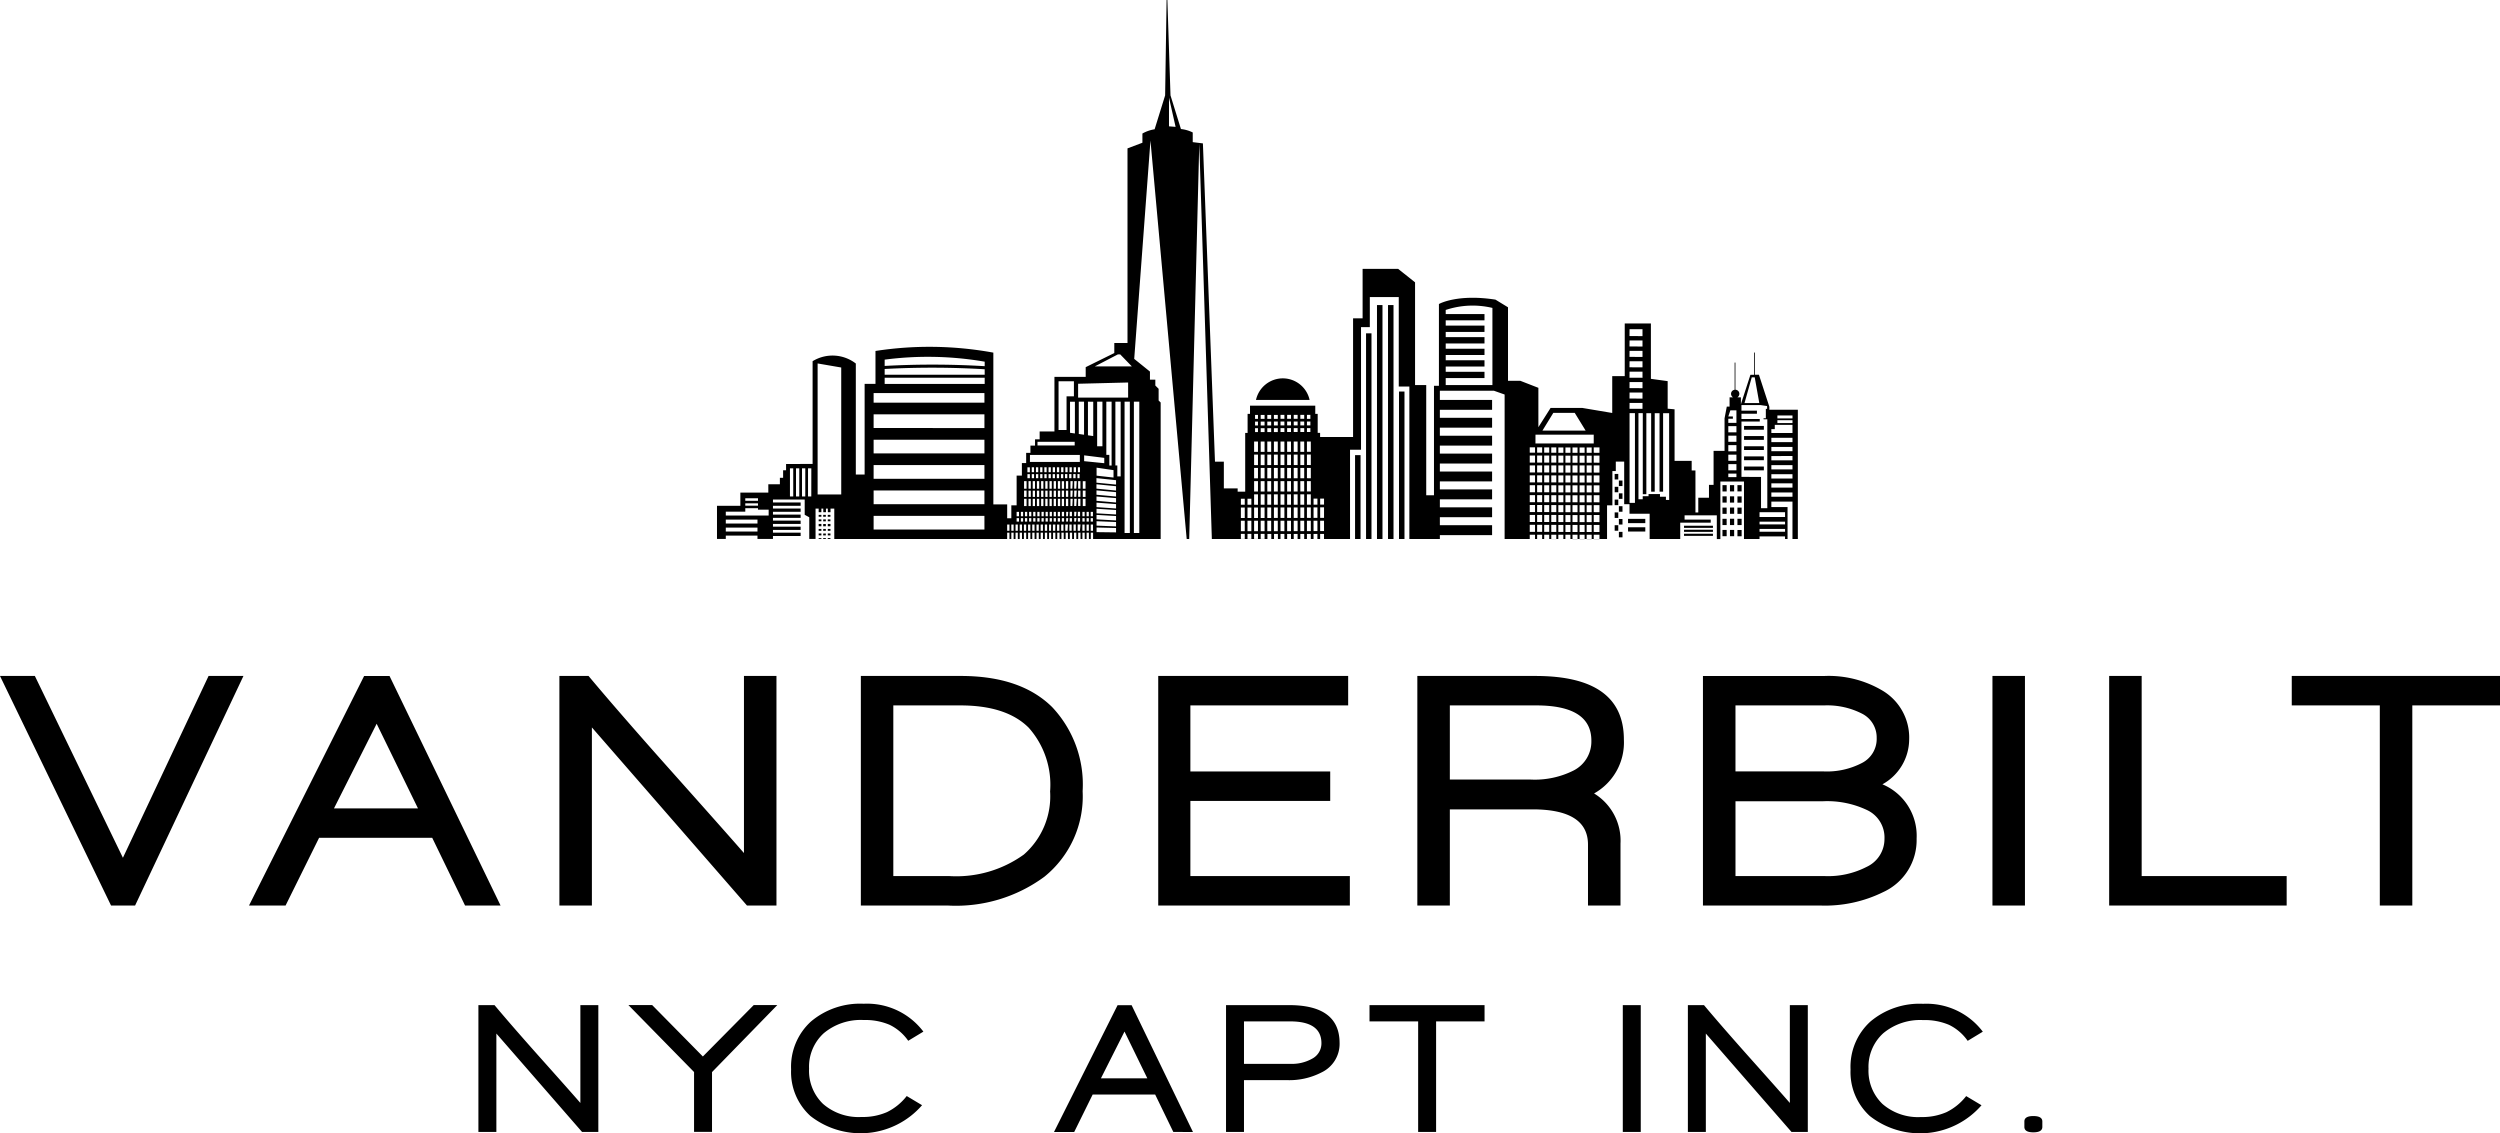
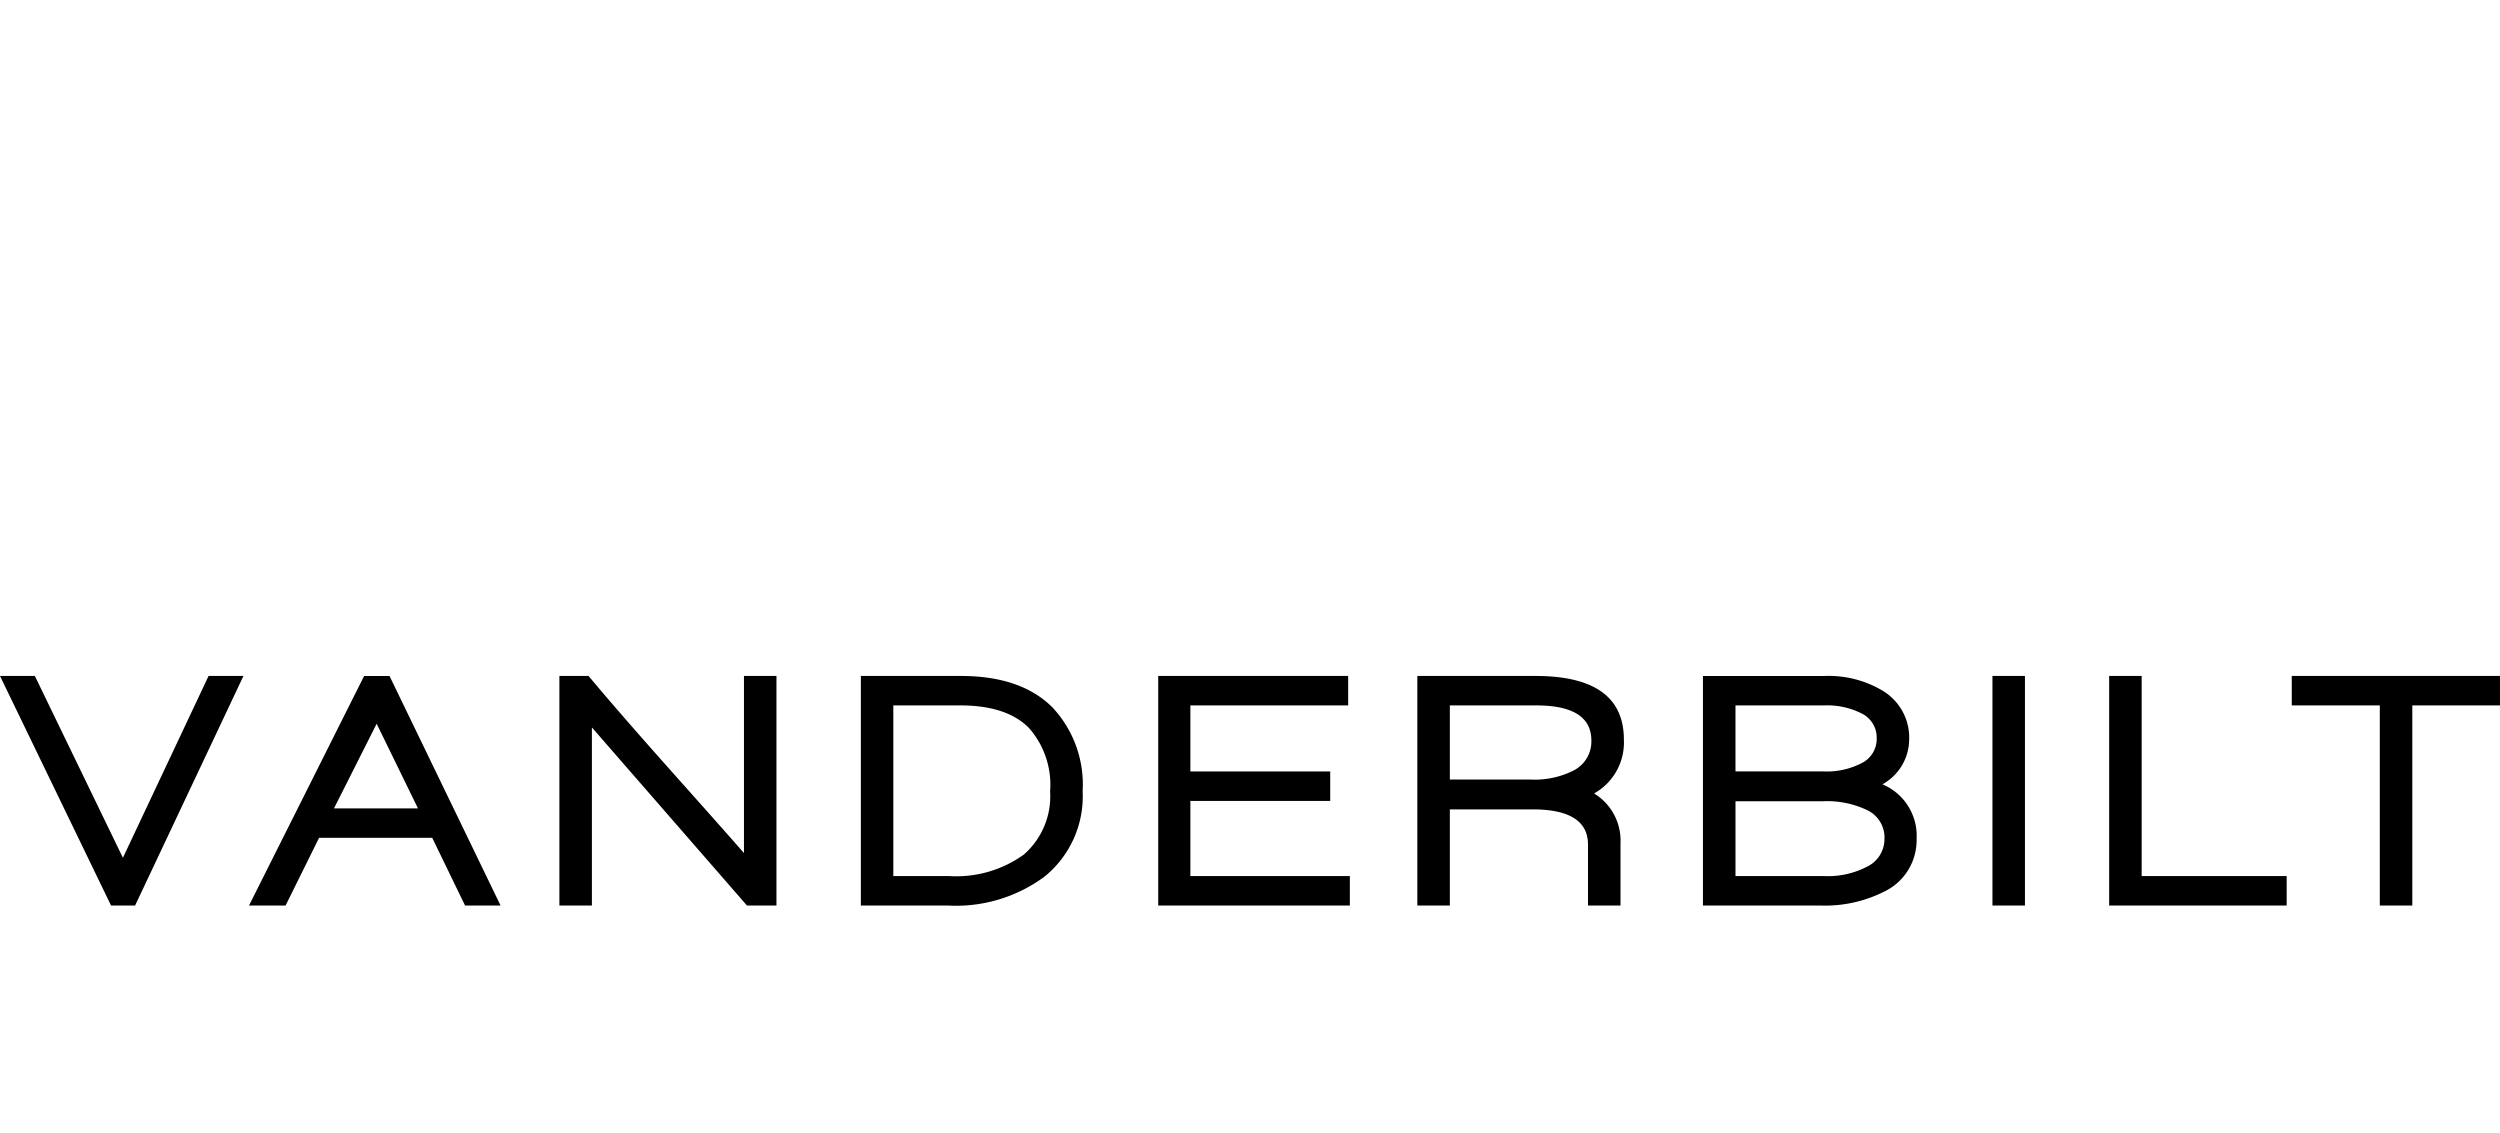
<svg xmlns="http://www.w3.org/2000/svg" width="198.748" height="90.094" viewBox="0 0 198.748 90.094">
  <defs>
    <clipPath id="clip-path">
-       <rect id="Rectangle_37" data-name="Rectangle 37" width="85.928" height="42.851" />
-     </clipPath>
+       </clipPath>
  </defs>
  <g id="Group_161" data-name="Group 161" transform="translate(-620 -46)">
    <g id="Group_107" data-name="Group 107" transform="translate(510.628 89.729)">
      <g id="Group_108" data-name="Group 108" transform="translate(109.372 10.009)">
        <path id="Path_1977" data-name="Path 1977" d="M436.187,24.071V21.729H419.632v2.342h7V39.98h2.584V24.071ZM419.227,39.98V37.637H407.7V21.729h-2.584V39.98ZM398.421,21.729h-2.584V39.98h2.584ZM387.253,34.677a2.438,2.438,0,0,1-1.427,2.234,6.67,6.67,0,0,1-3.337.727h-7.08V31.689h6.972a7.4,7.4,0,0,1,3.54.727,2.406,2.406,0,0,1,1.332,2.261m-.619-7.995a2.143,2.143,0,0,1-1.171,1.965,6.029,6.029,0,0,1-3.029.672h-7.026V24.071h7.053a6.059,6.059,0,0,1,3.015.659,2.119,2.119,0,0,1,1.157,1.952m3.176,7.968a4.433,4.433,0,0,0-2.719-4.307,4.1,4.1,0,0,0,2.126-3.553,4.342,4.342,0,0,0-2.18-3.93,8.37,8.37,0,0,0-4.523-1.13h-9.691V39.98h9.341a10.446,10.446,0,0,0,5.007-1.077,4.538,4.538,0,0,0,2.638-4.253m-25.857-7.78a2.581,2.581,0,0,1-1.4,2.369,6.867,6.867,0,0,1-3.419.727H352.7V24.071h6.864q4.388,0,4.388,2.8m2.584-.08q0-5.061-7.026-5.061h-9.394V39.98H352.7V32.335h6.568q4.415,0,4.415,2.8V39.98h2.584V35.054a4.39,4.39,0,0,0-2.1-3.984,4.638,4.638,0,0,0,2.369-4.28M344.751,39.98V37.637H332.073V31.662H343.19V29.32H332.073V24.071h12.544V21.729h-15.1V39.98Zm-23.831-9.1a6.147,6.147,0,0,1-2.086,5.047,9.182,9.182,0,0,1-5.962,1.709h-4.415V24.071h5.33q3.661,0,5.437,1.776a6.829,6.829,0,0,1,1.7,5.034m2.584,0a8.966,8.966,0,0,0-2.423-6.676q-2.5-2.476-7.268-2.476h-7.941V39.98h6.918a11.846,11.846,0,0,0,7.671-2.288,8.211,8.211,0,0,0,3.042-6.81m-24.34,9.1V21.729h-2.584V35.807q-1.454-1.668-6.138-6.918-3.877-4.36-6.218-7.16H281.91V39.98h2.584V25.821L296.823,39.98Zm-28.5-7.726h-6.676l3.392-6.729Zm6.568,7.726-8.829-18.251h-2.019L257.235,39.98h2.907l2.665-5.384H271.8l2.611,5.384ZM256.793,21.729h-2.773l-6.81,14.455-7-14.455h-2.772l8.829,18.251h1.911Z" transform="translate(-237.439 -21.729)" />
-         <path id="Path_1978" data-name="Path 1978" d="M441.237,85.975v-.431q0-.431-.714-.432t-.714.432v.431q0,.431.714.431t.714-.431m-4.732-7.57a5.608,5.608,0,0,0-4.745-2.216,6.049,6.049,0,0,0-4.194,1.413,4.858,4.858,0,0,0-1.576,3.807,4.72,4.72,0,0,0,1.532,3.7,6.471,6.471,0,0,0,8.879-.855l-1.219-.729a4.477,4.477,0,0,1-1.569,1.279,4.793,4.793,0,0,1-2.015.387,4.308,4.308,0,0,1-3.071-1.041,3.653,3.653,0,0,1-1.108-2.8,3.6,3.6,0,0,1,1.168-2.818,4.576,4.576,0,0,1,3.175-1.049,4.932,4.932,0,0,1,2.06.38,3.849,3.849,0,0,1,1.48,1.271Zm-13.913,7.971V76.293h-1.428v7.778q-.8-.922-3.391-3.823-2.142-2.409-3.436-3.956h-1.279V86.376h1.428V78.553l6.811,7.823Zm-13.28-10.083h-1.428V86.376h1.428Zm-12.418,1.294V76.293h-9.146v1.294h3.867v8.789h1.427V77.587Zm-12.968,1.74a1.37,1.37,0,0,1-.728,1.219,3.255,3.255,0,0,1-1.74.416h-3.689V77.587h3.674q2.483,0,2.483,1.74m1.443-.015q0-3.019-4.016-3.019h-5.012V86.376h1.428V82.257h3.421a5.583,5.583,0,0,0,2.737-.61,2.519,2.519,0,0,0,1.443-2.335m-15.286,2.8h-3.688l1.874-3.718Zm3.629,4.269-4.878-10.083h-1.115l-5.056,10.083h1.606L365.74,83.4h4.967l1.443,2.974ZM352.281,78.4a5.607,5.607,0,0,0-4.744-2.216,6.05,6.05,0,0,0-4.194,1.413,4.859,4.859,0,0,0-1.577,3.807,4.721,4.721,0,0,0,1.532,3.7,6.47,6.47,0,0,0,8.878-.855l-1.219-.729a4.472,4.472,0,0,1-1.569,1.279,4.792,4.792,0,0,1-2.015.387,4.309,4.309,0,0,1-3.071-1.041,3.653,3.653,0,0,1-1.108-2.8,3.6,3.6,0,0,1,1.167-2.818,4.576,4.576,0,0,1,3.175-1.049,4.934,4.934,0,0,1,2.06.38,3.856,3.856,0,0,1,1.48,1.271Zm-11.612-2.112h-1.874l-4.045,4.09-4.031-4.09h-1.889l5.22,5.324v4.759h1.428V81.617ZM326.44,86.376V76.293h-1.428v7.778q-.8-.922-3.391-3.823-2.142-2.409-3.436-3.956h-1.279V86.376h1.428V78.553l6.812,7.823Z" transform="translate(-278.873 -50.125)" />
      </g>
    </g>
    <g id="Group_120" data-name="Group 120" transform="translate(677 46)">
      <g id="Group_119" data-name="Group 119" clip-path="url(#clip-path)">
        <path id="Path_1982" data-name="Path 1982" d="M8.083,41.442H8.3v-.15H8.083Zm0,1.405H8.3v-.073H8.083Zm75.143-8.985H81.651v.3h1.574Zm-3.29,5.207h.333v-.5h-.333ZM8.083,41.836H8.3v-.182H8.083Zm0,.363H8.3v-.15H8.083Zm0,.363H8.3v-.15H8.083Zm75.143-5.471H81.651v.3h1.574ZM23.4,42.848h0Zm.666,0h0Zm-.333,0h0Zm1,0h0ZM83.662,32.574v-.239l-.821-2.52-.007-.022h-.32l0,0V28.043l-.032-.031-.031.031v1.751h-.293L81.4,32.137v-.548h-.284a.325.325,0,0,0-.152-.606V28.84l-.031-.031-.031.031v2.148a.323.323,0,0,0-.125.6H80.5v.736h-.221l-.179.934v2.583h-.872v2.705h-.366v1.024h-.85v1.172h-.225V37.4h-.3V36.64h-1.36v-4.1l-.549-.05V30.3l-1.333-.183v-4.4H72.165v4.183h-.994v2.931l-2.374-.4H66.27L65.3,33.962v-3.13l-1.432-.557-.983,0V24.43l-1-.611-.011,0c-3.019-.466-4.452.336-4.466.344l-.015.009v6.5H57v8.7h-.616V30.613H55.6v0h-.063v0h-.041V22.446l-1.336-1.064-.008-.007H51.326v3.93h-.758v9.438H47.947v-.331h-.192V32.9h-.192v-.649H42.375V32.9h-.192v1.517h-.191v4.672h-.6v-.261H40.295V36.7h-.705l-.959-25.27V11.4l-.81-.1v-.766L37.8,10.52a2.777,2.777,0,0,0-.917-.262l-.829-2.674L35.806,0h-.063l-.116,7.583h0l-.835,2.694a2.882,2.882,0,0,0-.957.331l-.014.009v.731l-1.186.449V27.266H31.586v.8l-2.257,1.115-.017.009v.773H26.827V34.3H25.651v.627h-.366v.5h-.366V36h-.34v.811h-.34v1h-.418v2.362H23.4V41.2h-.33V40.1h-1.1V28.029l-.026,0a28.13,28.13,0,0,0-9.319-.131L12.6,27.9v2.618h-.863v7.207h-.7V28.9l-.013-.01a3.023,3.023,0,0,0-3.409-.183l-.014.009v8.169H5.492v.5H5.257v.6H5V38.5H4.081v.663H1.858v1.046H0v2.638H.7V42.58H3.219v.267H4.45v-.236h2.2v-.262H4.45v-.218h2.2v-.262H4.45V41.65h2.2v-.262H4.45V41.17h2.2v-.262H4.45V40.69h2.2v-.262H4.45v-.218h2.2v-.262H4.45v-.235H6.973v1.211l.363.2v1.722h.5V40.434h.247v.283H8.3v-.283h.15v.283h.212v-.283h.15v.283h.213v-.283h.3v2.414H23.068v-.5h.182v.5H23.4v-.5h.182v.5h.151v-.5h.182v.5h.151v-.5h.182v.5H24.4v-.5h.182v.5h.151v-.5h.182v.5h.151v-.5h.182v.5H25.4v-.5h.182v.5h.151v-.5h.182v.5h.151v-.5h.182v.5H26.4v-.5h.167v.5h.151v-.5H26.9v.5h.151v-.5h.182v.5h.151v-.5h.182v.5h.151v-.5H27.9v.5h.151v-.5h.182v.5h.151v-.5h.182v.5h.151v-.5H28.9v.5h.151v-.5h.182v.5h.151v-.5h.182v.5h.151v-.5h.182v.5h5.373V32l-.162-.161v-.929l-.262-.262v-.464H34.42V29.54l-1.251-1.009,1.292-17.356,2.88,31.674h.2l.8-31.432,1,31.432h4.418v-.4h.308v.4h.217v-.4h.308v.4H44.8v-.4h.308v.4h.217v-.4h.308v.4h.217v-.4h.308v.4h.217v-.4h.308v.4H46.9v-.4h.308v.4h.217v-.4h.308v.4h.217v-.4h.308v.4h4.648V24.255h-.437V42.849h-.437V26.5H51.6V42.849h-.437V36.183h-.437v6.667h-.4V35.756H51.2V26.008h.7V23.617H54.2v7.114h.843V42.85h-.388V31.127H54.22V42.85h3.248v-.31h4.152v-.787H57.468v-.636h4.152V40.33H57.468v-.636h4.152v-.787H57.468v-.636h4.152v-.787H57.468v-.636h4.152v-.787H57.468v-.636h4.152v-.787H57.468V34h4.152v-.787H57.468V32.58h4.152v-.787H57.468v-.729h4.3l.848.3V42.85h4.269V42.51h.4v.341h.162V42.51h.4v.341h2.912V40.176h.424V37.452h.272v-.757h.666v3.391h.424v.757h1.6v2.008h2.432v-1.3H79v-.242H76.923v-.343h2.563v1.888h.282V38.279h1.877v4.572h1.236v-.21h2.028v.21h.2V40.312H83.821v-.436H85.5v2.975h.427V32.574ZM2.25,39.611H3.26v.2H2.25Zm0,.406H3.26V40.2H2.25Zm.969,2.24H.7v-.313H3.219Zm0-.636H.7v-.314H3.219Zm.888-.638H3.219v0H.7v-.305H2.25V40.4H3.26v.118h.848ZM6.063,39.47H5.8V37.23h.261Zm.478,0H6.281V37.23h.261Zm.478,0H6.759V37.23h.261Zm.478,0H7.237V37.23H7.5Zm2.381-.162H8V28.894l1.877.323ZM21.262,42.1H12.452v-1.09h8.809Zm0-2.018H12.452v-1.09h8.809Zm0-2.018H12.452V36.97h8.809Zm0-2.018H12.452v-1.09h8.809Zm0-2.018H12.452v-1.09h8.809Zm0-2.018H12.452v-.759h8.809Zm.02-1.488H13.33v-.49h7.952Zm0-.732H13.33v-.456a69.78,69.78,0,0,1,7.952.022Zm0-.679a69.453,69.453,0,0,0-7.952-.02v-.5a26.54,26.54,0,0,1,7.952.162ZM23.25,42.2h-.182v-.5h.182Zm.333,0H23.4v-.5h.182Zm.333,0h-.182v-.5h.182Zm.094-.731h-.19v-.278h.19Zm0-.427h-.19v-.35h.19Zm.239,1.158h-.182v-.5h.182Zm.088-.731h-.178v-.278h.178Zm0-.427h-.178v-.35h.178Zm4.372-10.534,3.976-.1v1.2H28.709Zm2.243,5.651V31.934h.42v5.073h-.181V36.16Zm.572,1.216v.59l-1.347-.151v-.636Zm-.882-1.9h-.42V31.934h.42Zm-.731-3.539v2.73l-.42-.059V31.934Zm-2.757-1.627h1.221v1.2H27.79v2.674h-.636Zm1.3,1.627v2.524l-.388-.055v-2.47ZM25.48,35.121h2.957v.293H25.48Zm-.6,1.044h3.966v.56H24.879ZM28.86,37.54h-.169v-.391h.169Zm-.32,0h-.182v-.391h.182Zm-.333,0h-.182v-.391h.182Zm-.333,0h-.182v-.391h.182Zm-.333,0h-.182v-.391h.182ZM27.1,39.006h.182v.5H27.1Zm.182,1.226H27.1v-.575h.182Zm-.182-1.98h.182v.6H27.1Zm.106-.712h-.182v-.391h.182Zm-.439,1.466h.182v.5h-.182Zm.182,1.226h-.182v-.575h.182Zm-.182-1.98h.182v.6h-.182Zm.106-.712h-.182v-.391h.182Zm-.439,1.466h.182v.5h-.182Zm.182,1.226h-.182v-.575h.182Zm-.182-1.98h.182v.6h-.182Zm.106-.712H26.36v-.391h.182ZM26.1,39.006h.182v.5H26.1Zm.182,1.226H26.1v-.575h.182Zm-.182-1.98h.182v.6H26.1Zm.106-.712h-.182v-.391h.182Zm-.439,1.466h.182v.5H25.77Zm.182,1.226H25.77v-.575h.182Zm-.182-1.98h.182v.6H25.77Zm.106-.712h-.182v-.391h.182Zm-.439,1.466h.182v.5h-.182Zm.182,1.226h-.182v-.575h.182Zm-.182-1.98h.182v.6h-.182Zm.106-.712h-.182v-.391h.182ZM25.1,39.006h.182v.5H25.1Zm.182,1.226H25.1v-.575h.182Zm-.182-1.98h.182v.6H25.1Zm.106-.712h-.182v-.391h.182Zm-.439,1.466h.182v.5h-.182Zm.182,1.226h-.182v-.575h.182Zm-.182-1.98h.182v.6h-.182Zm-.088-1.1h.194v.391h-.194Zm-.267,1.1h.2v.6h-.2Zm0,.753h.2v.5h-.2Zm0,.651h.2v.575h-.2Zm.167,2.544H24.4v-.5h.182Zm.083-.731h-.179v-.278h.179Zm0-.427h-.179v-.35h.179Zm.018-3.351h.194v.327h-.194Zm.232,4.509h-.182v-.5h.182Zm.077-.731h-.178v-.278h.178Zm0-.427h-.178v-.35h.178Zm.037-3.351h.182v.327h-.182Zm.22,4.509h-.182v-.5h.182Zm.071-.731h-.178v-.278h.178Zm0-.427h-.178v-.35h.178Zm.042-3.351h.182v.327h-.182Zm.22,4.509H25.4v-.5h.182Zm.066-.731h-.178v-.278h.178Zm0-.427h-.178v-.35h.178Zm.048-3.351h.182v.327h-.182Zm.22,4.509h-.182v-.5h.182Zm.06-.731H25.8v-.278h.178Zm0-.427H25.8v-.35h.178Zm.053-3.351h.182v.327h-.182Zm.22,4.509h-.182v-.5h.182Zm.055-.731h-.178v-.278H26.3Zm0-.427h-.178v-.35H26.3Zm.059-3.351h.182v.327H26.36Zm.2,4.509H26.4v-.5h.166Zm.064-.731H26.45v-.278h.178Zm0-.427H26.45v-.35h.178Zm.064-3.351h.182v.327h-.182Zm.2,4.509h-.182v-.5H26.9Zm.059-.731h-.179v-.278h.179Zm0-.427h-.179v-.35h.179Zm.07-3.351h.182v.327h-.182Zm.2,4.509h-.182v-.5h.182Zm.053-.731h-.178v-.278h.178Zm0-.427h-.178v-.35h.178Zm.075-3.351h.182v.327h-.182Zm.2,4.509h-.182v-.5h.182Zm.048-.731h-.178v-.278h.178Zm0-.427h-.178v-.35h.178Zm0-.811h-.182v-.575h.182Zm0-.727h-.182v-.5h.182Zm0-.651h-.182v-.6h.182Zm.076-1.163h.182v.327h-.182Zm.2,4.509h-.182v-.5H27.9Zm.027-.731H27.76v-.278h.164Zm0-.427H27.76v-.35h.164Zm.025-.811h-.182v-.575h.182Zm0-.727h-.182v-.5h.182Zm0-.651h-.182v-.6h.182Zm.076-1.163h.182v.327h-.182Zm.2,4.509h-.182v-.5h.182Zm.022-.731h-.178v-.278h.178Zm0-.427h-.178v-.35h.178Zm.031-.811H28.1v-.575h.182Zm0-.727H28.1v-.5h.182Zm0-.651H28.1v-.6h.182Zm.076-1.163h.182v.327h-.182Zm.2,4.509h-.182v-.5h.182Zm.016-.731H28.4v-.278h.178Zm0-.427H28.4v-.35h.178Zm.022-.811h-.166v-.575H28.6Zm0-.727h-.166v-.5H28.6Zm0-.651h-.166v-.6H28.6Zm.091-1.163h.169v.327h-.169Zm.2,4.509h-.182v-.5H28.9Zm.01-.731h-.178v-.278h.178Zm0-.427h-.178v-.35h.178Zm.027-.811h-.182v-.575h.182Zm0-.727h-.182v-.5h.182Zm0-.651h-.182v-.6h.182ZM28.762,34.5V31.934h.419v2.627Zm.467,7.7h-.182v-.5h.182Zm0-.731h-.178v-.278h.178Zm0-.427h-.178v-.35h.178Zm.07-.811h-.219v-.575H29.3Zm0-.727h-.219v-.5H29.3Zm0-.651h-.219v-.6H29.3Zm-.111-2.19V36.2l1.6.2v.424Zm.7,4.378H29.71v-.35h.179Zm-.506-.35h.178v.35h-.178Zm.179.777h-.178v-.278h.178Zm0,.731H29.38v-.5h.182Zm.148-1.009h.179v.278H29.71Zm.185,1.009h-.182v-.5h.182Zm1.831.125-1.549-.02v-.368l1.549.04Zm0-.475-1.55-.062v-.351l1.55.065Zm0-.475-1.552-.085v-.355l1.552.091Zm0-.475-1.553-.089v-.363l1.553.1Zm0-.475-1.554-.108v-.356l1.554.116Zm0-.475-1.555-.133v-.344l1.555.129Zm0-.475-1.556-.142v-.347l1.556.141Zm0-.475-1.558-.152V38.5l1.558.154Zm0-.475-1.559-.151v-.363l1.559.166Zm.366-.651h-.265v-.868h-.154V31.934h.42Zm.73,4.5h-.419V31.934h.419ZM30.041,29.126l1.832-.953h.182l.923.953Zm3.532,13.249h-.43V31.934h.43Zm2.361-32.331V7.764l.525,2.321Zm6.023,32.8h-.308v-.4h.308Zm0-.614h-.308V41.4h.308Zm0-1.051h-.308v-.833h.308Zm0-1.051h-.308v-.481h.308Zm.525,2.716h-.308v-.4h.308Zm0-.614h-.308V41.4h.308Zm0-1.051h-.308v-.833h.308Zm0-1.051h-.308v-.481h.308Zm.525,2.716H42.7v-.4h.308Zm0-.614H42.7V41.4h.308Zm0-1.051H42.7v-.833h.308Zm0-1.051H42.7V39.3h.308Zm0-1.051H42.7V38.25h.308Zm0-1.051H42.7V37.2h.308Zm0-1.051H42.7v-.833h.308Zm0-1.051H42.7V35.1h.308Zm0-1.576h-.232v-.308h.232Zm0-.525h-.232v-.308h.232Zm0-.525h-.232v-.312h.232Zm.525,9.545h-.308v-.4h.308Zm0-.614h-.308V41.4h.308Zm0-1.051h-.308v-.833h.308Zm0-1.051h-.308V39.3h.308Zm0-1.051h-.308V38.25h.308Zm0-1.051h-.308V37.2h.308Zm0-1.051h-.308v-.833h.308Zm0-1.051h-.308V35.1h.308Zm0-1.576h-.308v-.308h.308Zm0-.525h-.308v-.308h.308Zm0-.525h-.308v-.312h.308Zm.525,8.931h-.308V41.4h.308Zm0-1.051h-.308v-.833h.308Zm0-1.051h-.308V39.3h.308Zm0-1.051h-.308V38.25h.308Zm0-1.051h-.308V37.2h.308Zm0-1.051h-.308v-.833h.308Zm0-1.051h-.308V35.1h.308Zm0-1.576h-.308v-.308h.308Zm0-.525h-.308v-.308h.308Zm0-.525h-.308v-.312h.308Zm.525,8.931h-.308V41.4h.308Zm0-1.051h-.308v-.833h.308Zm0-1.051h-.308V39.3h.308Zm0-1.051h-.308V38.25h.308Zm0-1.051h-.308V37.2h.308Zm0-1.051h-.308v-.833h.308Zm0-1.051h-.308V35.1h.308Zm0-1.576h-.308v-.308h.308Zm0-.525h-.308v-.308h.308Zm0-.525h-.308v-.312h.308Zm.526,8.931H44.8V41.4h.308Zm0-1.051H44.8v-.833h.308Zm0-1.051H44.8V39.3h.308Zm0-1.051H44.8V38.25h.308Zm0-1.051H44.8V37.2h.308Zm0-1.051H44.8v-.833h.308Zm0-1.051H44.8V35.1h.308Zm0-1.576H44.8v-.308h.308Zm0-.525H44.8v-.308h.308Zm0-.525H44.8v-.312h.308Zm.525,8.931h-.308V41.4h.308Zm0-1.051h-.308v-.833h.308Zm0-1.051h-.308V39.3h.308Zm0-1.051h-.308V38.25h.308Zm0-1.051h-.308V37.2h.308Zm0-1.051h-.308v-.833h.308Zm0-1.051h-.308V35.1h.308Zm0-1.576h-.308v-.308h.308Zm0-.525h-.308v-.308h.308Zm0-.525h-.308v-.312h.308Zm.525,8.931h-.308V41.4h.308Zm0-1.051h-.308v-.833h.308Zm0-1.051h-.308V39.3h.308Zm0-1.051h-.308V38.25h.308Zm0-1.051h-.308V37.2h.308Zm0-1.051h-.308v-.833h.308Zm0-1.051h-.308V35.1h.308Zm0-1.576h-.308v-.308h.308Zm0-.525h-.308v-.308h.308Zm0-.525h-.308v-.312h.308Zm.525,8.931h-.308V41.4h.308Zm0-1.051h-.308v-.833h.308Zm0-1.051h-.308V39.3h.308Zm0-1.051h-.308V38.25h.308Zm0-1.051h-.308V37.2h.308Zm0-1.051h-.308v-.833h.308Zm0-1.051h-.308V35.1h.308Zm0-1.576h-.308v-.308h.308Zm0-.525h-.308v-.308h.308Zm0-.525h-.308v-.312h.308Zm.217-.312h.273V33.3H46.9Zm0,.53h.273v.308H46.9Zm0,.525h.273v.308H46.9Zm.308,8.188H46.9V41.4h.308Zm0-1.051H46.9v-.833h.308Zm0-1.051H46.9V39.3h.308Zm0-1.051H46.9V38.25h.308Zm0-1.051H46.9V37.2h.308Zm0-1.051H46.9v-.833h.308Zm0-1.051H46.9V35.1h.308Zm.525,6.3h-.308V41.4h.308Zm0-1.051h-.308v-.833h.308Zm0-1.051h-.308v-.481h.308Zm.525,2.1h-.308V41.4h.308Zm0-1.051h-.308v-.833h.308Zm0-1.051h-.308v-.481h.308ZM61.646,30.61H57.933v-.552h3.083v-.5H57.933v-.418h3.083v-.5H57.933v-.418h3.083v-.5H57.933v-.418h3.083v-.5H57.933v-.418h3.083v-.5H57.933v-.418h3.083v-.5H57.933v-.326a6.755,6.755,0,0,1,3.713-.162Zm4.843,2.21h1.7l.866,1.41H65.624ZM65.034,42.85h-.421v-.34h.421Zm0-.567h-.421v-.56h.421Zm0-.787h-.421v-.56h.421Zm0-.787h-.421v-.56h.421Zm0-.787h-.421v-.56h.421Zm0-.787h-.421v-.56h.421Zm0-.787h-.421v-.56h.421Zm0-.787h-.421V37h.421Zm0-.787h-.421v-.56h.421Zm0-.787h-.421v-.424h.421ZM65.6,42.85h-.4v-.34h.4Zm0-.567h-.4v-.56h.4Zm0-.787h-.4v-.56h.4Zm0-.787h-.4v-.56h.4Zm0-.787h-.4v-.56h.4Zm0-.787h-.4v-.56h.4Zm0-.787h-.4v-.56h.4Zm0-.787h-.4V37h.4Zm0-.787h-.4v-.56h.4Zm0-.787h-.4v-.424h.4Zm.562,6.864h-.4v-.34h.4Zm0-.567h-.4v-.56h.4Zm0-.787h-.4v-.56h.4Zm0-.787h-.4v-.56h.4Zm0-.787h-.4v-.56h.4Zm0-.787h-.4v-.56h.4Zm0-.787h-.4v-.56h.4Zm0-.787h-.4V37h.4Zm0-.787h-.4v-.56h.4Zm0-.787h-.4v-.424h.4Zm.563,6.864h-.4v-.34h.4Zm0-.567h-.4v-.56h.4Zm0-.787h-.4v-.56h.4Zm0-.787h-.4v-.56h.4Zm0-.787h-.4v-.56h.4Zm0-.787h-.4v-.56h.4Zm0-.787h-.4v-.56h.4Zm0-.787h-.4V37h.4Zm0-.787h-.4v-.56h.4Zm0-.787h-.4v-.424h.4Zm.562,6.3h-.4v-.56h.4Zm0-.787h-.4v-.56h.4Zm0-.787h-.4v-.56h.4Zm0-.787h-.4v-.56h.4Zm0-.787h-.4v-.56h.4Zm0-.787h-.4v-.56h.4Zm0-.787h-.4V37h.4Zm0-.787h-.4v-.56h.4Zm0-.787h-.4v-.424h.4Zm-2.217-1.438H69.7v.7H65.067Zm2.78,7.735h-.4v-.56h.4Zm0-.787h-.4v-.56h.4Zm0-.787h-.4v-.56h.4Zm0-.787h-.4v-.56h.4Zm0-.787h-.4v-.56h.4Zm0-.787h-.4v-.56h.4Zm0-.787h-.4V37h.4Zm0-.787h-.4v-.56h.4Zm0-.787h-.4v-.424h.4Zm.562,6.864h-.4V42.51h.4Zm0-.568h-.4v-.56h.4Zm0-.787h-.4v-.56h.4Zm0-.787h-.4v-.56h.4Zm0-.787h-.4v-.56h.4Zm0-.787h-.4v-.56h.4Zm0-.787h-.4v-.56h.4Zm0-.787h-.4V37h.4Zm0-.787h-.4v-.56h.4Zm0-.787h-.4v-.424h.4Zm.563,6.864h-.4V42.51h.4Zm0-.568h-.4v-.56h.4Zm0-.787h-.4v-.56h.4Zm0-.787h-.4v-.56h.4Zm0-.787h-.4v-.56h.4Zm0-.787h-.4v-.56h.4Zm0-.787h-.4v-.56h.4Zm0-.787h-.4V37h.4Zm0-.787h-.4v-.56h.4Zm0-.787h-.4v-.424h.4Zm.562,6.864h-.4V42.51h.4Zm0-.568h-.4v-.56h.4Zm0-.787h-.4v-.56h.4Zm0-.787h-.4v-.56h.4Zm0-.787h-.4v-.56h.4Zm0-.787h-.4v-.56h.4Zm0-.787h-.4v-.56h.4Zm0-.787h-.4V37h.4Zm0-.787h-.4v-.56h.4Zm0-.787h-.4v-.424h.4Zm.619,6.864H69.7V42.51h.457Zm0-.568H69.7v-.56h.457Zm0-.787H69.7v-.56h.457Zm0-.787H69.7v-.56h.457Zm0-.787H69.7v-.56h.457Zm0-.787H69.7v-.56h.457Zm0-.787H69.7v-.56h.457Zm0-.787H69.7V37h.457Zm0-.787H69.7v-.56h.457Zm0-.787H69.7v-.424h.457Zm2.392-9.826h1.029v.548H72.544Zm0,.891h1.029v.484H72.544Zm0,.828h1.029v.484H72.544Zm0,.828h1.029v.484H72.544Zm0,.828h1.029v.484H72.544Zm0,.828h1.029v.484H72.544Zm0,.828h1.029v.484H72.544Zm0,.828h1.029V32.5H72.544Zm.429,7.948h-.429V32.843h.429Zm2.72-.232H75.44V39.49h-.474v-.212h-.908v.172h-.464v.242h-.338V32.843h.318v.007H73.6v6.441h.283V32.85h.383v6.239h.283V32.85h.383v6.239h.283V32.85h.479Zm5.348-1.816h-.646v-.279h.646Zm0-.542h-.646v-.493h.646Zm0-.755h-.646v-.492h.646Zm0-.755h-.646v-.493h.646Zm0-.755h-.646v-.492h.646Zm0-.755h-.646v-.493h.646Zm0-.755h-.646v-.326h.363v-.182h-.363l.161-.484h.484ZM82.262,30H82.5l.363,2.044H81.686Zm-.817,7.911v-4.4H82.9v-.2H81.444V32.89h1.231v-.242H81.444V32.2h1.493l.545.081v.222h-.1v.747H83.2v.081h.3V40.4H83V37.916Zm3.466,4.362H82.882v-.222h2.028Zm0-.585H82.882V41.47h2.028Zm0-.585H82.882v-.386h2.028Zm.59-1.614h-1.68v-.34H85.5Zm0-.724h-1.68v-.34H85.5Zm0-.724h-1.68V37.7H85.5Zm0-.724h-1.68v-.34H85.5Zm0-.723h-1.68v-.34H85.5Zm0-.724h-1.68v-.34H85.5Zm0-.724h-1.68v-.34H85.5Zm0-.724h-1.68v-.305h.272v-.34H85.5Zm0-.787h-1.2v-.232h1.2Zm0-.373h-1.2v-.235h1.2ZM24.4,42.848h0Zm-1.332,0h0Zm60.158-8.179H81.651v.3h1.574Zm-3.29,5.29h.333v-.5h-.333Zm3.29-3.676H81.651v.3h1.574Zm0-.807H81.651v.3h1.574ZM53.346,42.85h.437V24.255h-.437ZM8.808,42.562h.213v-.15H8.808Zm0-.726h.213v-.182H8.808Zm0,.363h.213v-.15H8.808Zm-.726-1.12H8.3v-.15H8.083Zm36.9-11a2.187,2.187,0,0,0-2.132,1.716h4.263a2.185,2.185,0,0,0-2.131-1.716m-36.178,11h.213v-.15H8.808Zm0,.363h.213v-.15H8.808Zm-.363.395h.212v-.182H8.446Zm0,.363h.212v-.15H8.446Zm0,.363h.212v-.15H8.446Zm0-1.12h.212v-.15H8.446Zm.363,1.405h.213v-.073H8.808Zm-.363-1.768h.212v-.15H8.446Zm0,1.768h.212v-.073H8.446ZM80.531,41.74h.333v-.5h-.333Zm0-.891h.333v-.5h-.333Zm0,1.781h.333v-.5h-.333Zm-3.653-.03h2.3v-.166h-2.3Zm0-.318h2.3v-.166h-2.3Zm2.3-.484h-2.3v.166h2.3Zm1.352-1.839h.333v-.5h-.333Zm0-.891h.333v-.5h-.333Zm.928-.5h-.333v.5h.333Zm-.333,1.395h.333v-.5h-.333Zm-1.191.891h.333v-.5h-.333Zm1.191.891h.333v-.5h-.333Zm0-.891h.333v-.5h-.333Zm0,1.781h.333v-.5h-.333Zm-1.191-.891h.333v-.5h-.333ZM71.7,42.72h.287v-.439H71.7Zm.729-.462H73.8v-.343H72.428ZM71.7,41.7h.287v-.439H71.7Zm-.333-2.564h.287V38.7h-.287Zm.333,1.544h.287v-.439H71.7Zm2.1.567H72.428v.343H73.8Zm6.135,1.382h.333v-.5h-.333Zm-8.57-.436h.287v-.439h-.287Zm0-1.019h.287v-.439h-.287Zm0-3.058h.287v-.439h-.287Zm.333.525h.287V38.2H71.7Zm-.333,1.514h.287v-.439h-.287Zm.333-.495h.287v-.439H71.7Z" />
      </g>
    </g>
  </g>
</svg>